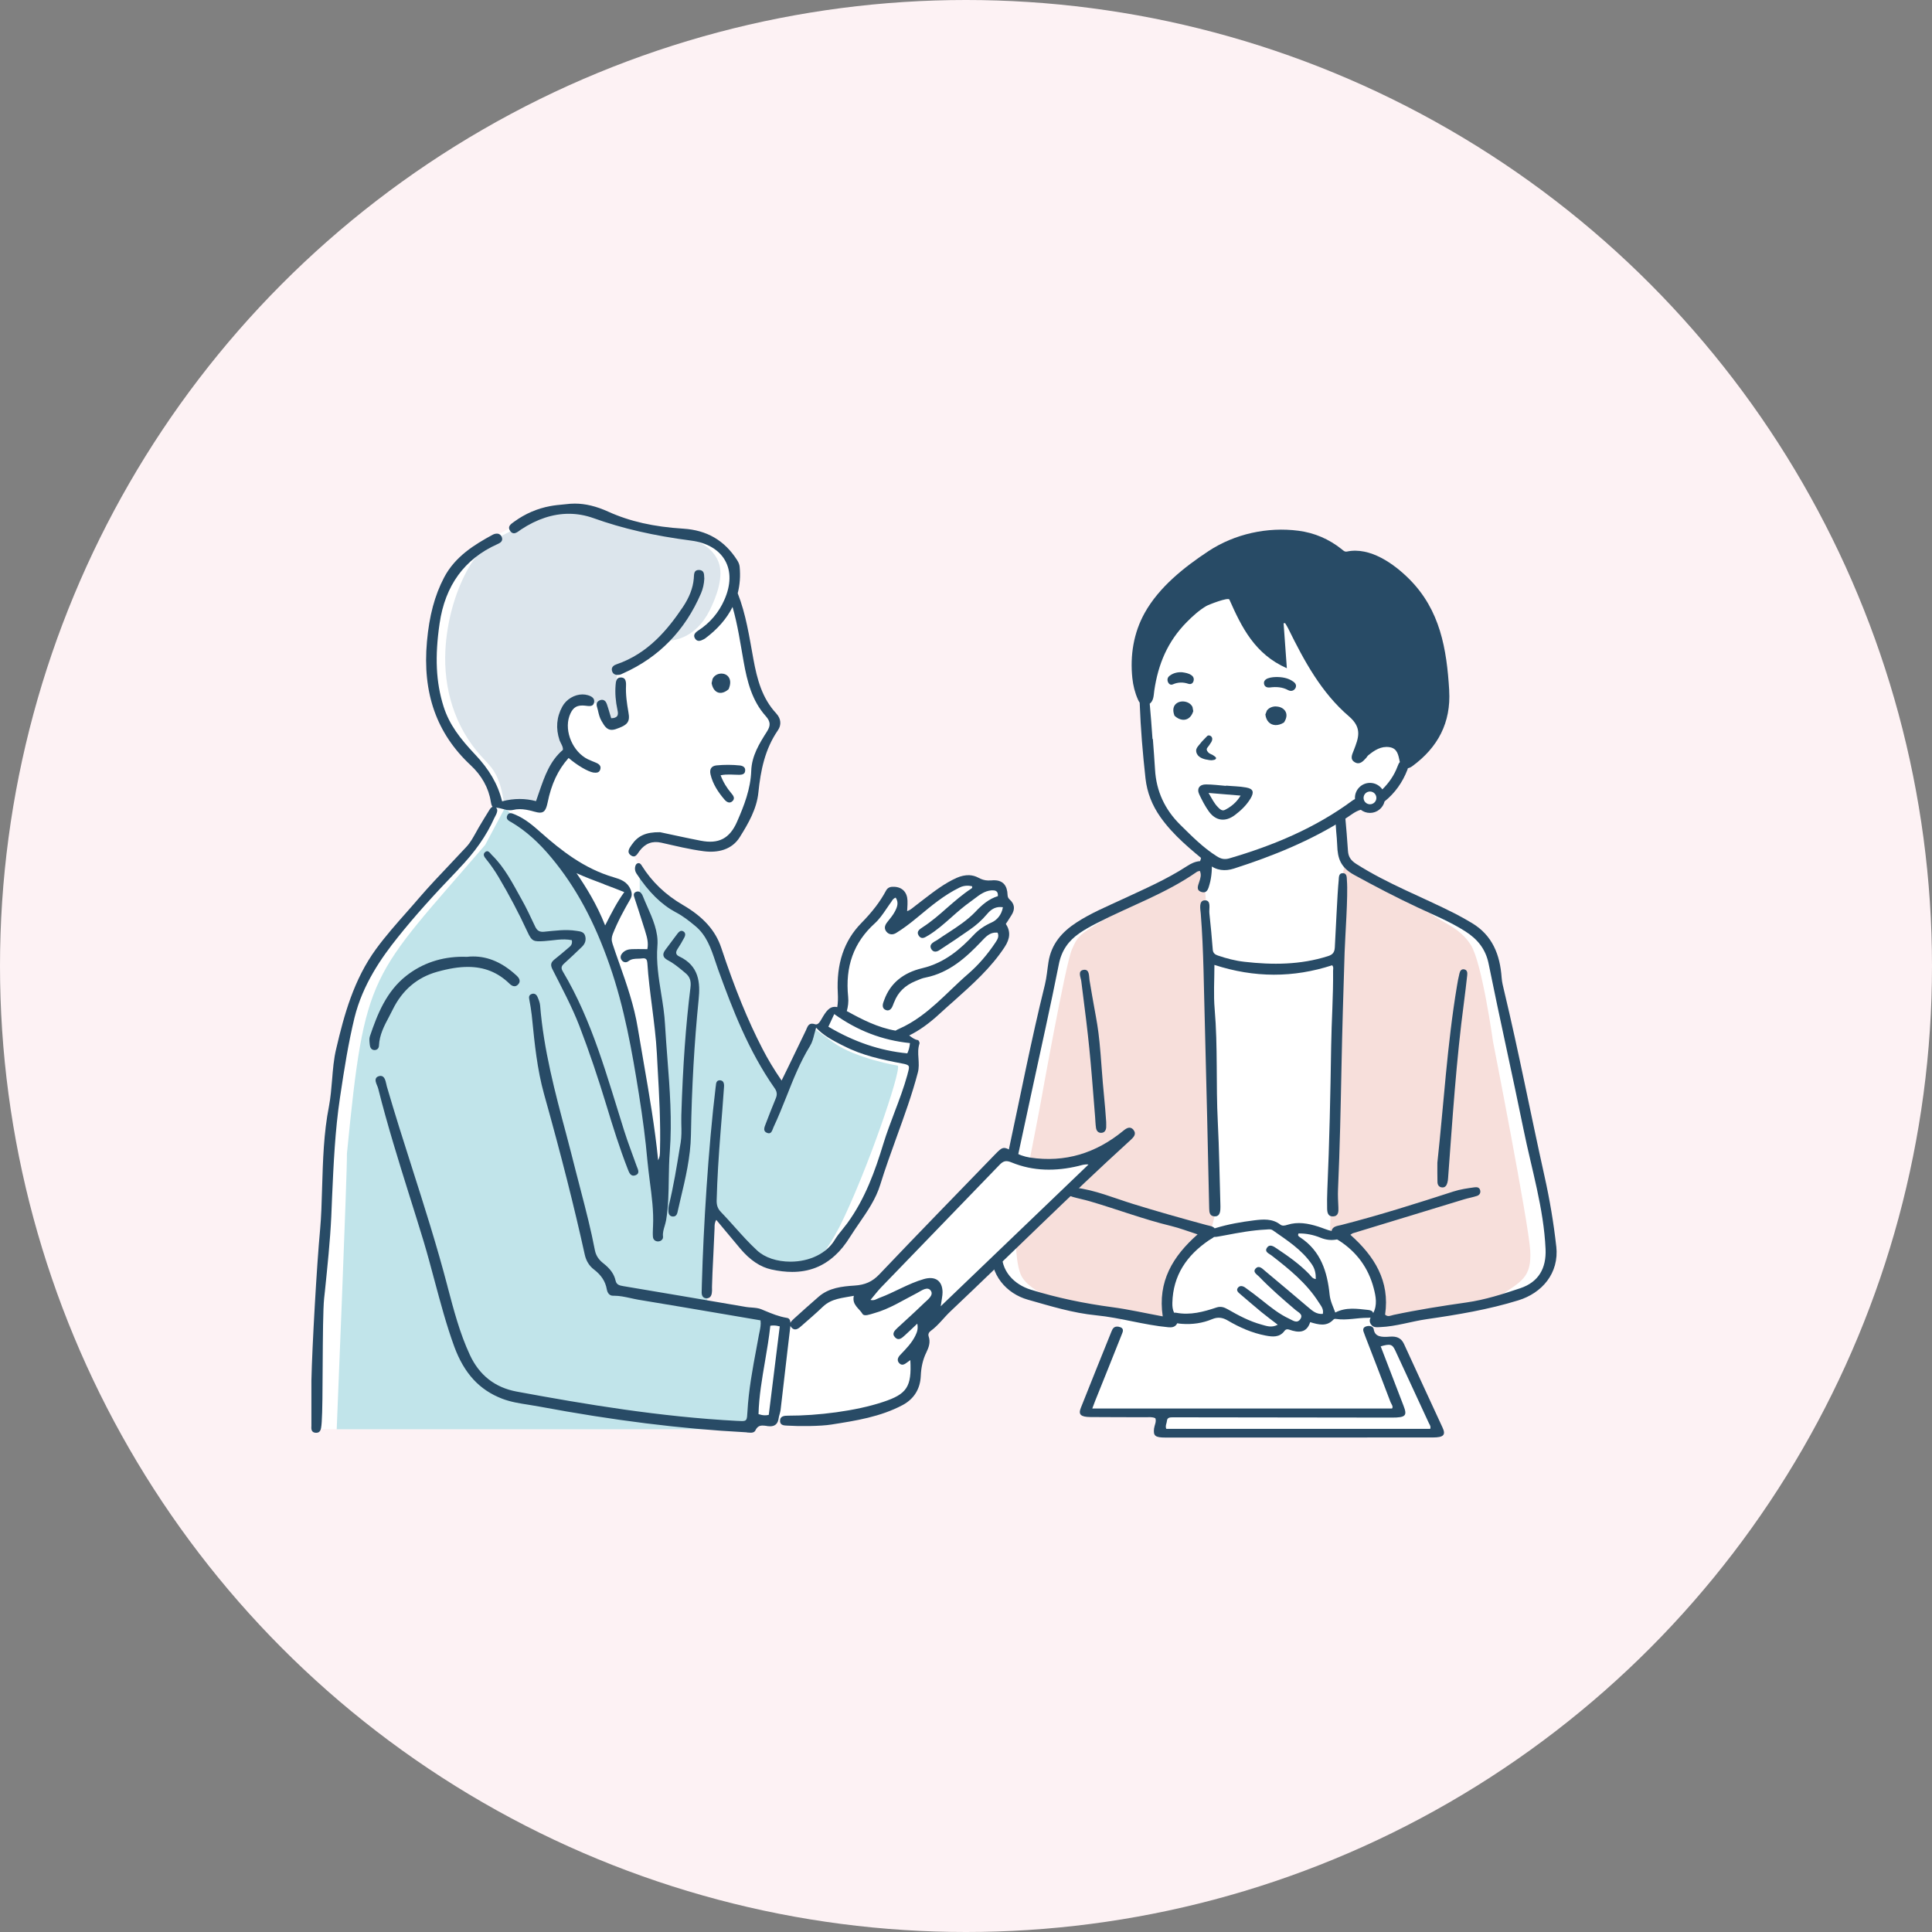
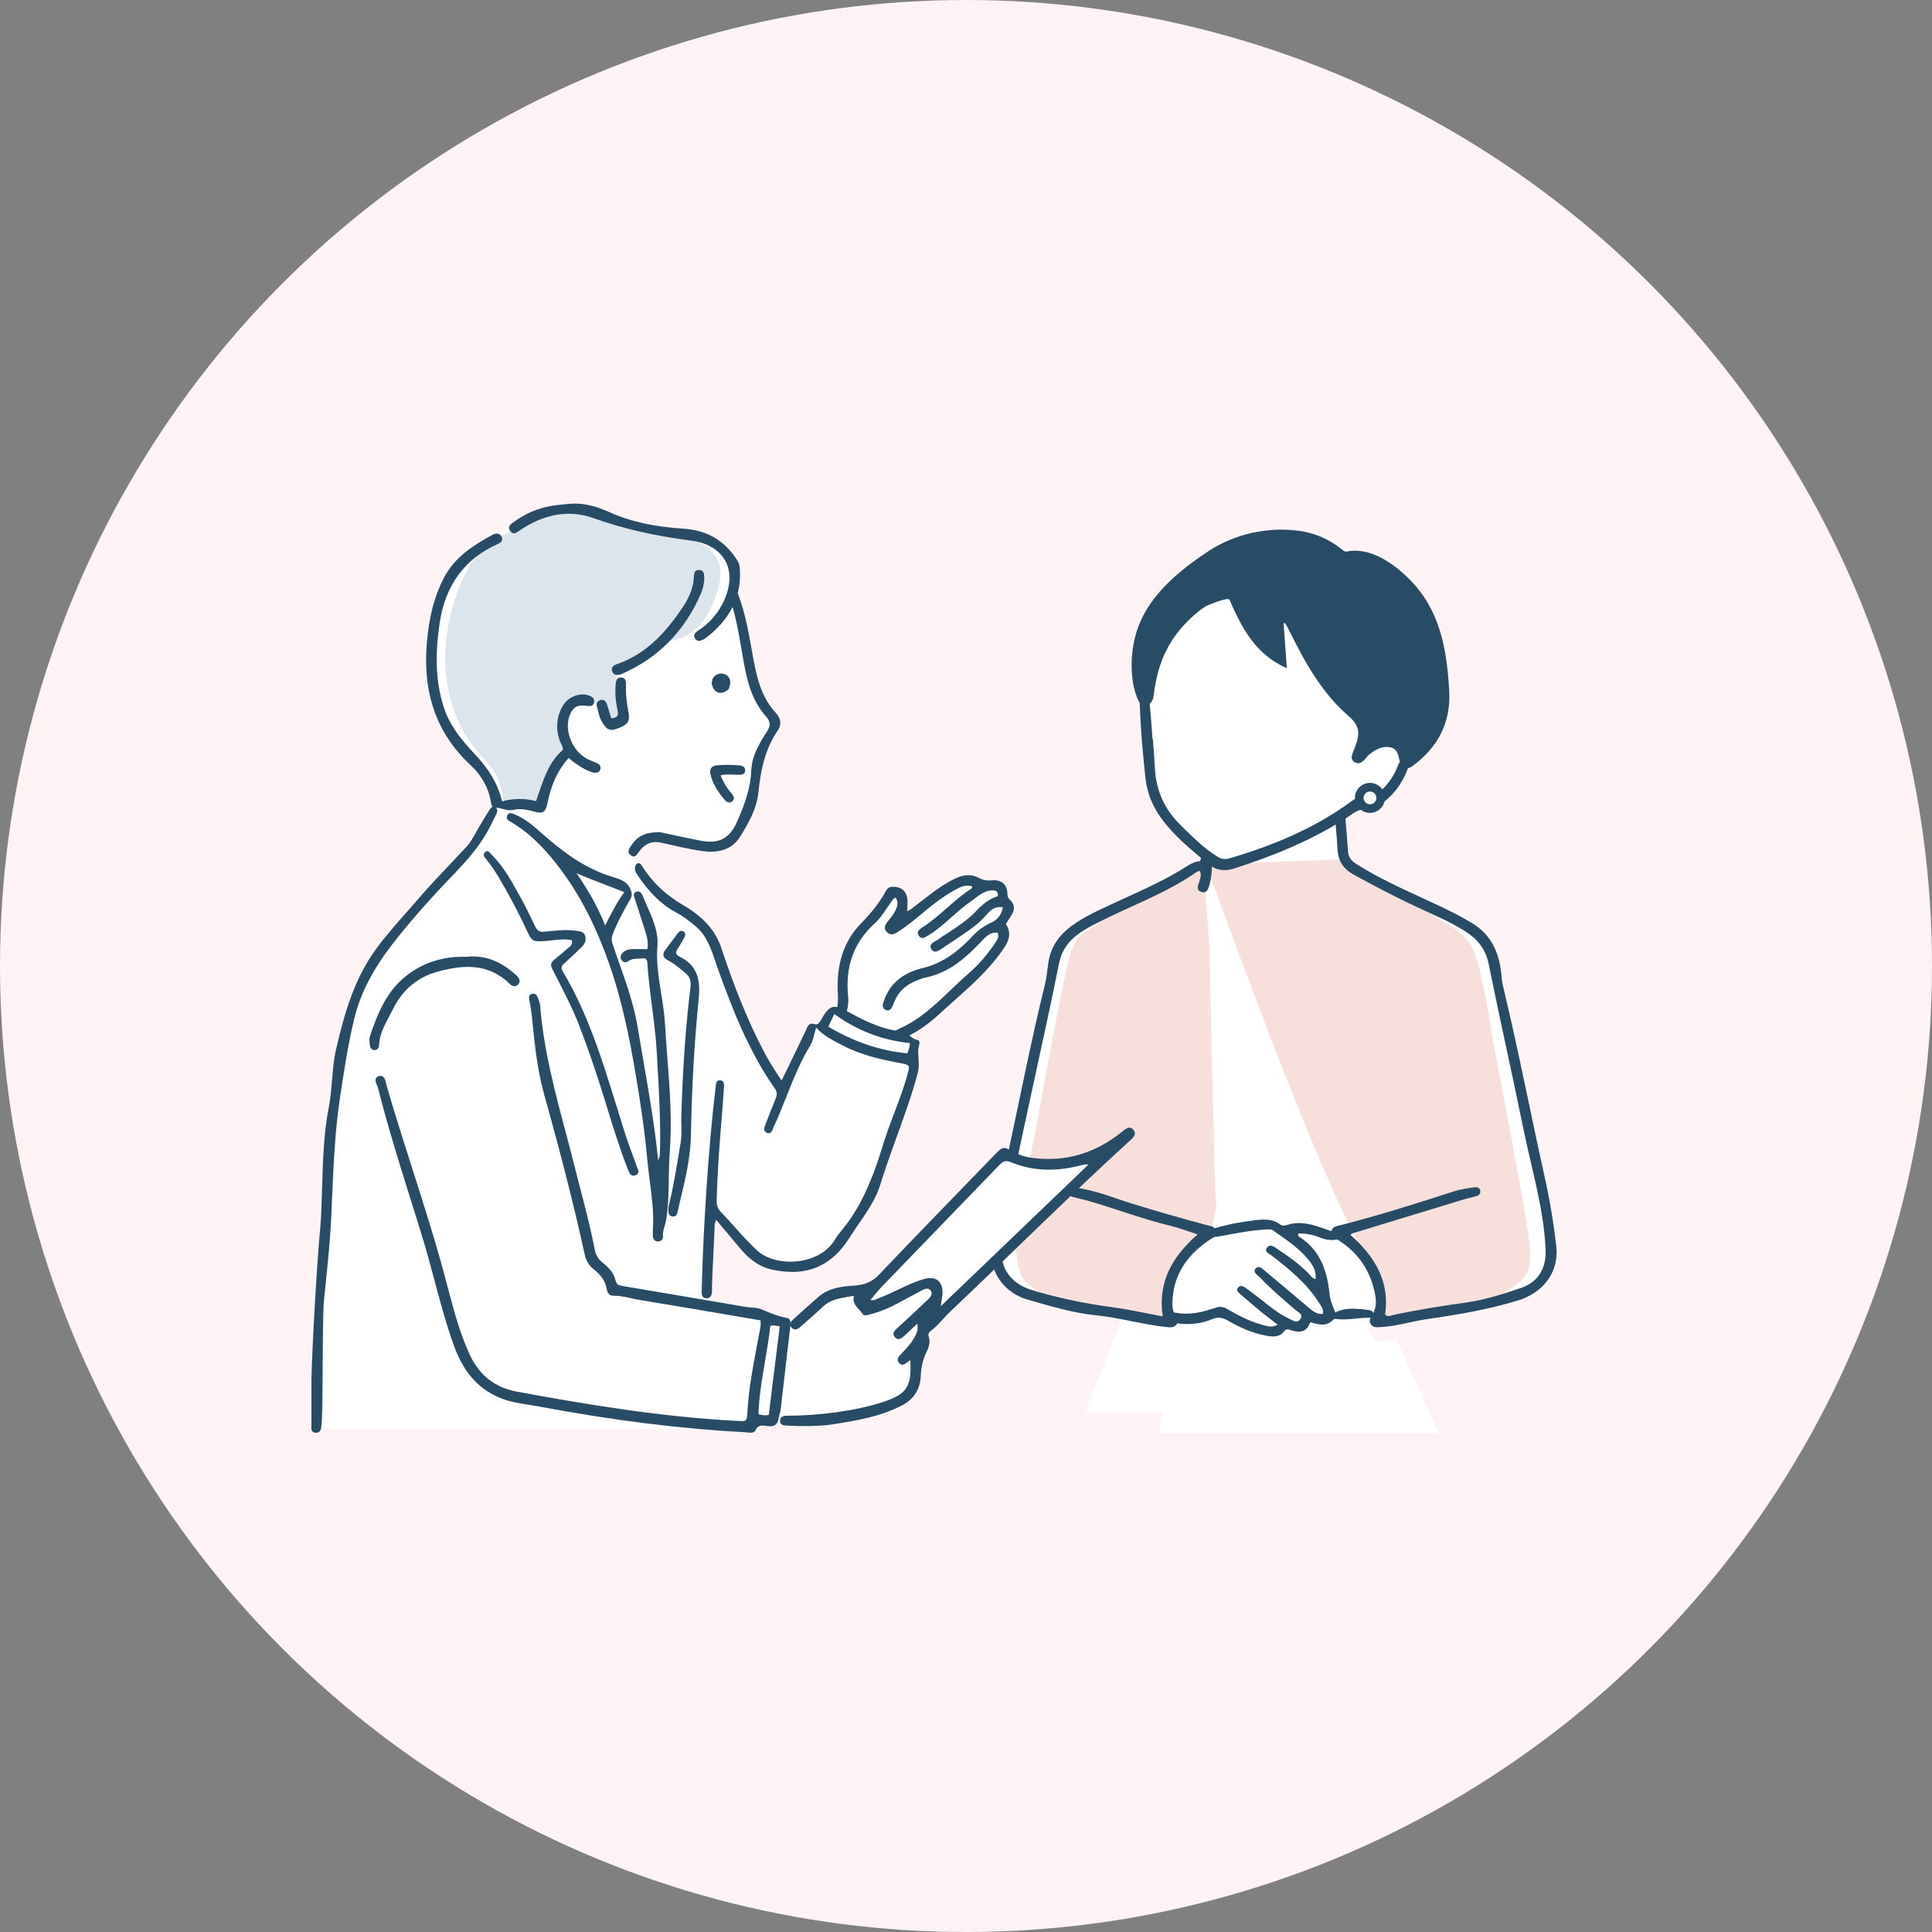
<svg xmlns="http://www.w3.org/2000/svg" fill="none" viewBox="0 0 211 211">
  <rect x="0" y="0" width="211" height="211" fill="#808080" stroke="none" />
  <circle cx="105.5" cy="105.5" r="105.5" fill="#FDF2F4" />
  <g clip-path="url(#a)">
    <path fill="#fff" d="M133.97 64.073C133.97 64.073 128.566 64.527 126.564 68.099C124.559 71.67 124.832 77.152 124.832 77.152C124.832 77.152 125.501 84.831 126.138 86.798C126.775 88.765 131.845 93.606 131.845 93.606L131.663 94.545C131.663 94.545 131.208 94.066 129.992 95.032C128.777 95.998 117.232 101.673 117.232 101.673L115.329 104.216L114.855 106.543L108.716 136.924C108.735 139.044 108.759 139.853 110.314 140.499C111.871 141.146 113.383 141.964 115.632 142.351C117.881 142.739 122.679 143.601 122.679 143.601L118.487 154.246H126.96L126.614 156.531H157.136L152.553 146.361L150.175 146.447L149.44 145.239L150.175 144.248C150.175 144.248 159.6 143.083 162.064 142.482C164.527 141.878 168.591 140.859 169.259 138.345C169.927 135.831 166.43 120.376 166.43 120.376C166.43 120.376 163.378 105.237 162.669 103.484C161.96 101.731 160.854 101.932 159.6 100.898C158.345 99.864 147.365 95.252 146.889 94.218C146.414 93.184 146.369 89.004 146.369 89.004L148.53 87.797L149.87 87.883C149.87 87.883 153.328 85.339 153.674 83.228C154.02 81.117 152.594 80.342 152.205 80.321C151.816 80.299 148.704 81.98 148.704 81.98L149.481 78.403L140.939 66.94L133.968 64.071L133.97 64.073Z" />
-     <path fill="#F7DFDB" d="M131.71 94.42C131.71 94.42 123.55 98.6 120.77 100.32 117.99 102.03 117.75 102.09 117.06 103.71 116.36 105.32 113.65 120.46 113.65 120.46 113.65 120.46 111.95 129.68 111.34 131.52 110.73 133.35 110.8 138.11 111.61 139.46 112.42 140.8 114.71 142.01 117.63 142.48 120.55 142.94 127.45 144.25 127.45 144.25L127.32 140.79C127.32 140.79 127.62 139.75 128.76 138.26 129.91 136.78 132.24 134.45 132.24 134.45 132.24 134.45 132.96 131.81 132.82 131.65 132.68 131.49 132.07 102.95 132.07 102.95L131.56 96.63 131.71 94.43V94.42ZM146.96 93.83 146.58 95.89 145.24 134.74 146.28 134.63C146.28 134.63 148.99 136.38 149.8 138.46 150.6 140.53 151.21 142.01 151.03 142.93 150.85 143.85 150.82 144.51 150.82 144.51 150.82 144.51 161.15 143.33 163.63 141.65 166.1 139.97 167.3 139.57 167.12 136.56 166.94 133.55 163.06 113.77 163.06 113.77 163.06 113.77 161.86 105.15 160.64 103.21 159.42 101.27 157.58 100.84 156.19 99.72 154.79 98.6 147.29 95.74 146.95 93.83L146.96 93.83Z" />
+     <path fill="#F7DFDB" d="M131.71 94.42C131.71 94.42 123.55 98.6 120.77 100.32 117.99 102.03 117.75 102.09 117.06 103.71 116.36 105.32 113.65 120.46 113.65 120.46 113.65 120.46 111.95 129.68 111.34 131.52 110.73 133.35 110.8 138.11 111.61 139.46 112.42 140.8 114.71 142.01 117.63 142.48 120.55 142.94 127.45 144.25 127.45 144.25L127.32 140.79C127.32 140.79 127.62 139.75 128.76 138.26 129.91 136.78 132.24 134.45 132.24 134.45 132.24 134.45 132.96 131.81 132.82 131.65 132.68 131.49 132.07 102.95 132.07 102.95L131.56 96.63 131.71 94.43V94.42ZC146.28 134.63 148.99 136.38 149.8 138.46 150.6 140.53 151.21 142.01 151.03 142.93 150.85 143.85 150.82 144.51 150.82 144.51 150.82 144.51 161.15 143.33 163.63 141.65 166.1 139.97 167.3 139.57 167.12 136.56 166.94 133.55 163.06 113.77 163.06 113.77 163.06 113.77 161.86 105.15 160.64 103.21 159.42 101.27 157.58 100.84 156.19 99.72 154.79 98.6 147.29 95.74 146.95 93.83L146.96 93.83Z" />
    <path fill="#284B66" d="M169.963 136.119C169.676 133.527 169.244 130.982 168.677 128.441C167.177 121.702 165.877 114.921 164.269 108.206C164.156 107.731 164.033 107.264 163.998 106.765C163.824 104.288 163.001 102.142 160.733 100.796C160.135 100.442 159.534 100.095 158.914 99.78C155.329 97.957 151.545 96.533 148.131 94.358C147.547 93.986 147.258 93.591 147.215 92.927C147.135 91.659 147.024 90.393 146.91 89.127C146.895 88.96 146.897 88.759 146.857 88.59C146.523 88.784 146.195 88.989 145.877 89.211C145.82 90.249 146.011 91.277 146.041 92.307C146.082 93.739 146.41 94.738 147.881 95.544C150.167 96.796 152.469 98.004 154.829 99.106C156.587 99.928 158.389 100.668 160.028 101.714C161.335 102.547 162.247 103.622 162.577 105.25C163.801 111.309 165.166 117.336 166.399 123.393C167.278 127.716 168.595 131.96 168.796 136.412C168.89 138.517 168.034 140.02 166.032 140.692C164.113 141.337 162.175 141.96 160.157 142.246C157.488 142.626 154.825 143.045 152.187 143.607C151.898 143.67 151.582 143.866 151.271 143.576C151.812 139.913 150.107 137.189 147.479 134.855C147.61 134.772 147.676 134.709 147.752 134.686C151.797 133.449 155.841 132.215 159.887 130.986C160.356 130.844 160.844 130.762 161.309 130.608C161.573 130.52 161.733 130.289 161.653 129.987C161.567 129.666 161.304 129.634 161.028 129.671C160.254 129.778 159.483 129.886 158.731 130.129C154.68 131.442 150.62 132.725 146.494 133.784C146.068 133.893 145.531 133.909 145.423 134.445C144.927 134.328 144.46 134.115 143.974 133.962C142.866 133.611 141.739 133.399 140.582 133.771C140.33 133.853 140.049 133.913 139.832 133.745C138.947 133.062 137.938 133.157 136.934 133.282C135.533 133.457 134.144 133.701 132.792 134.112C132.749 134.125 132.704 134.137 132.659 134.151C132.456 133.907 132.087 133.878 131.776 133.794C129.064 133.06 126.362 132.3 123.678 131.467C121.609 130.824 119.595 129.963 117.414 129.703C117.062 129.66 116.664 129.543 116.556 130.012C116.457 130.446 116.824 130.622 117.166 130.719C117.778 130.896 118.405 131.015 119.016 131.194C121.992 132.063 124.893 133.169 127.914 133.897C128.853 134.125 129.764 134.48 130.794 134.811C128.08 137.208 126.415 139.952 126.986 143.767C125.049 143.409 123.27 143.002 121.468 142.762C118.444 142.357 115.474 141.751 112.559 140.844C110.861 140.314 109.193 138.871 109.421 136.45C109.591 134.667 109.738 132.885 110.115 131.13C110.976 127.12 111.842 123.112 112.704 119.103C113.694 114.501 114.73 109.907 115.644 105.289C115.939 103.803 116.695 102.75 117.873 101.93C118.465 101.519 119.104 101.17 119.747 100.839C123.397 98.956 127.316 97.595 130.711 95.219C130.797 95.159 130.919 95.149 131.036 95.11C131.241 95.548 131.094 95.928 130.973 96.309C130.842 96.722 130.602 97.213 131.196 97.408C131.837 97.618 131.966 97.048 132.091 96.611C132.353 95.702 132.38 94.779 132.339 93.854C131.954 93.823 131.581 93.645 131.255 93.375C131.237 93.359 131.221 93.344 131.204 93.328C131.194 93.571 131.167 93.815 131.063 94.049C130.514 94.084 130.053 94.321 129.613 94.607C127.396 96.05 124.975 97.096 122.586 98.208C120.88 99.003 119.133 99.725 117.553 100.757C115.968 101.792 114.814 103.104 114.505 105.079C114.376 105.901 114.315 106.74 114.116 107.546C112.614 113.605 111.436 119.732 110.119 125.829C109.37 129.295 108.489 132.731 108.253 136.306C108.059 139.257 109.949 141.29 112.26 141.944C114.714 142.638 117.148 143.397 119.706 143.648C122.359 143.909 124.924 144.706 127.582 144.951C127.955 144.986 128.285 144.955 128.508 144.628C128.533 144.591 128.553 144.556 128.57 144.519C128.736 144.556 128.908 144.567 129.08 144.581C130.221 144.665 131.333 144.509 132.378 144.071C133.005 143.808 133.525 143.886 134.084 144.215C135.379 144.976 136.745 145.582 138.232 145.863C138.974 146.003 139.74 146.088 140.279 145.36C140.424 145.163 140.594 145.142 140.807 145.216C141.805 145.568 142.704 145.607 143.089 144.396C144.06 144.696 144.904 144.885 145.617 144.127C145.705 144.034 145.8 144.026 145.926 144.046C147.09 144.223 148.237 143.911 149.395 143.921C149.491 143.921 149.593 143.917 149.685 143.894C149.571 144.137 149.548 144.386 149.739 144.653C149.999 145.013 150.366 144.951 150.759 144.936C152.48 144.865 154.114 144.318 155.802 144.073C159.188 143.584 162.552 143.027 165.836 142.01C168.372 141.226 170.297 139.089 169.967 136.112L169.963 136.119ZM144.464 143.494C143.78 143.553 143.348 143.175 142.915 142.807C141.336 141.473 139.765 140.133 138.175 138.815C137.886 138.575 137.515 138.143 137.139 138.534C136.77 138.922 137.28 139.191 137.513 139.43C138.767 140.733 140.133 141.915 141.51 143.085C141.801 143.333 142.385 143.555 141.995 144.09C141.641 144.573 141.193 144.205 140.832 144.04C139.699 143.52 138.74 142.737 137.774 141.966C137.192 141.502 136.594 141.052 135.989 140.618C135.744 140.443 135.416 140.363 135.205 140.63C134.965 140.932 135.227 141.146 135.453 141.337C136.219 141.985 136.975 142.649 137.751 143.286C138.314 143.75 138.904 144.182 139.548 144.678C138.859 145.043 138.308 144.809 137.772 144.663C136.458 144.303 135.262 143.668 134.092 142.994C133.699 142.768 133.318 142.643 132.865 142.793C131.438 143.27 129.998 143.662 128.467 143.372C128.383 143.356 128.302 143.356 128.228 143.368C128.062 143.033 128.027 142.667 128.037 142.283C128.111 139.284 129.606 137.111 132.015 135.465C132.198 135.338 132.423 135.235 132.589 135.091C132.738 135.101 132.904 135.07 133.056 135.046C133.312 135.007 133.566 134.957 133.82 134.908C135.289 134.626 136.762 134.355 138.263 134.283C138.521 134.271 138.783 134.205 139.015 134.371C140.564 135.459 142.172 136.474 143.272 138.08C143.614 138.581 143.712 139.099 143.702 139.687C143.327 139.65 143.192 139.368 143.003 139.171C141.942 138.067 140.695 137.194 139.429 136.347C139.111 136.135 138.675 135.814 138.368 136.275C138.065 136.729 138.593 136.896 138.863 137.107C140.795 138.606 142.696 140.135 144.023 142.232C144.257 142.602 144.585 142.949 144.472 143.492L144.464 143.494ZM149.972 143.407C149.917 143.152 149.651 143.087 149.403 143.06C148.209 142.934 147.008 142.737 145.83 143.346C145.586 142.682 145.285 142.1 145.212 141.389C144.962 138.906 144.253 136.624 141.996 135.138C141.869 135.054 141.678 134.959 141.821 134.709C142.653 134.696 143.462 134.863 144.239 135.183C144.816 135.418 145.404 135.485 146.017 135.364C146.021 135.364 146.023 135.364 146.027 135.362C146.101 135.405 146.174 135.446 146.242 135.488C148.178 136.737 149.452 138.484 150.028 140.692C150.261 141.584 150.443 142.532 149.97 143.409L149.972 143.407Z" />
-     <path fill="#284B66" d="M131.57 98.33C130.9 98.35 131.09 99.27 131.14 99.79 131.46 103.85 131.47 107.93 131.59 112 131.77 118.66 131.91 125.33 132.06 131.99 132.07 132.4 132.11 132.79 132.59 132.84 133.12 132.9 133.26 132.5 133.28 132.05 133.29 131.85 133.29 131.65 133.28 131.45 133.19 128.47 133.15 125.5 133 122.53 132.79 118.44 133.01 114.33 132.66 110.23 132.52 108.64 132.63 107.03 132.63 105.38 136.99 106.8 141.25 106.8 145.49 105.42 145.67 105.63 145.59 105.83 145.59 106.03 145.62 108.78 145.42 111.52 145.38 114.26 145.3 119.51 145.19 124.77 144.96 130.02 144.93 130.65 144.93 131.29 144.94 131.92 144.94 132.37 145 132.87 145.59 132.85 146.18 132.82 146.19 132.34 146.17 131.87 146.14 131.21 146.1 130.55 146.13 129.89 146.33 125.41 146.42 120.94 146.51 116.47 146.59 112.31 146.72 108.15 146.85 104 146.9 102.35 147.24 97.81 147.1 96.16 147.08 95.83 147.12 95.36 146.65 95.36 146.18 95.36 146.23 95.84 146.2 96.17 146.05 97.63 145.87 102.01 145.78 103.47 145.75 104.03 145.53 104.27 145.01 104.43 142.02 105.38 138.97 105.39 135.9 105.04 134.92 104.93 133.96 104.68 133.02 104.36 132.69 104.25 132.48 104.09 132.45 103.71 132.34 102.38 132.23 101.06 132.08 99.74 132.02 99.22 132.32 98.3 131.57 98.33L131.57 98.33ZM157.47 129.68C157.82 129.72 157.99 129.48 158.07 129.18 158.12 129.01 158.14 128.84 158.15 128.67 158.63 122.24 159.04 115.81 159.89 109.42 160.02 108.45 160.13 107.47 160.24 106.5 160.27 106.22 160.24 105.94 159.92 105.87 159.58 105.8 159.45 106.06 159.39 106.32 159.28 106.77 159.19 107.23 159.12 107.68 158.05 114.07 157.68 120.54 156.98 126.98 156.98 127.68 156.97 128.37 156.99 129.06 156.99 129.37 157.12 129.64 157.47 129.68V129.68ZM118.99 107.04C118.92 106.61 119.01 105.83 118.35 105.92 117.65 106.02 118.04 106.74 118.09 107.16 118.98 114.06 119.05 115.04 119.6 121.98 119.63 122.38 119.64 122.79 119.7 123.19 119.75 123.5 119.94 123.74 120.28 123.72 120.63 123.71 120.78 123.45 120.81 123.14 120.82 122.94 120.81 122.73 120.81 122.53 120.69 120.63 120.46 118.73 120.33 116.83 119.95 111.56 119.85 112.27 118.99 107.05V107.04ZM153.33 146.77C153.06 146.19 152.61 145.91 151.78 145.98 150.9 146.05 150.15 146.02 150.03 145.17 149.99 144.91 149.67 144.74 149.27 144.84 148.88 144.93 148.83 145.18 148.92 145.44 148.98 145.61 149.04 145.79 149.11 145.96 150.03 148.34 150.96 150.73 151.86 153.12 151.96 153.36 152.19 153.61 152.03 153.83H119.29C119.42 153.48 119.51 153.24 119.6 153.01 120.57 150.59 121.55 148.17 122.51 145.74 122.64 145.43 122.82 145.03 122.19 144.9 121.62 144.79 121.49 145.17 121.37 145.46 120.25 148.23 119.14 150.99 118.04 153.76 117.75 154.49 118.03 154.75 119.09 154.76 121.12 154.78 123.15 154.77 125.19 154.78 125.51 154.78 125.86 154.73 126.18 154.89 126.32 155.26 126.09 155.63 126.04 156 125.94 156.81 126.15 157 127.27 157 137.01 157 146.75 157 156.49 156.99 157.65 156.99 157.92 156.72 157.55 155.92 156.15 152.87 154.72 149.83 153.33 146.77V146.77ZM156.19 156.05H127.37C127.24 155.71 127.43 155.43 127.45 155.15 127.48 154.85 127.73 154.78 128.07 154.79 128.38 154.79 128.68 154.79 128.98 154.79 136.66 154.8 144.33 154.81 152.01 154.82 153.51 154.82 153.71 154.62 153.29 153.54 152.46 151.37 151.62 149.2 150.79 147.04 151.83 146.74 152.06 146.8 152.38 147.49 153.6 150.13 154.83 152.77 156.05 155.42 156.14 155.6 156.29 155.78 156.2 156.05H156.19ZM131.48 82.89C131.62 82.94 131.77 82.96 131.91 82.98L131.95 82.99C131.99 83 132.02 83 132.06 83.01 132.23 83.04 132.37 83.04 132.49 83.01 132.72 82.98 132.83 82.89 132.81 82.77 132.79 82.71 132.73 82.65 132.65 82.6L132.63 82.58C132.56 82.53 132.48 82.48 132.42 82.44 132.37 82.41 132.31 82.39 132.26 82.37 132.19 82.33 132.13 82.31 132.07 82.27 131.98 82.2 131.9 82.12 131.84 82.02 131.8 81.95 131.79 81.88 131.79 81.82 131.8 81.72 131.88 81.63 131.95 81.54 132.02 81.45 132.1 81.35 132.16 81.24 132.36 80.99 132.44 80.75 132.37 80.57 132.33 80.44 132.21 80.35 132.07 80.32 131.91 80.3 131.84 80.38 131.77 80.46L131.49 80.75C131.41 80.83 131.34 80.91 131.26 80.99 131.2 81.06 131.15 81.13 131.09 81.2 131.04 81.26 130.99 81.32 130.93 81.39 130.83 81.51 130.73 81.63 130.67 81.79 130.59 82.01 130.65 82.26 130.81 82.47 130.99 82.7 131.28 82.83 131.49 82.89L131.48 82.89ZM130.23 77.2C130.08 76.89 129.76 76.68 129.36 76.62 128.94 76.56 128.54 76.7 128.32 76.99 128.17 77.19 128.04 77.55 128.26 78.13L128.27 78.17 128.3 78.19C128.53 78.41 128.82 78.56 129.1 78.6 129.65 78.68 130.11 78.34 130.31 77.7L130.32 77.66 130.24 77.22 130.23 77.2H130.23ZM139.38 77.15C138.97 77.14 138.59 77.3 138.38 77.58L138.36 77.6 138.2 78.02 138.2 78.06C138.29 78.74 138.7 79.16 139.29 79.19 139.59 79.2 139.91 79.1 140.2 78.92L140.23 78.9 140.25 78.87C140.59 78.33 140.52 77.95 140.4 77.72 140.23 77.39 139.84 77.17 139.38 77.16V77.15ZM136.07 86C135.36 85.87 134.62 85.87 133.9 85.8 133.9 85.81 133.9 85.82 133.9 85.83 133.17 85.77 132.45 85.67 131.72 85.67 131 85.66 130.68 86.13 130.97 86.75 131.28 87.4 131.61 88.05 132.03 88.63 132.79 89.67 133.83 89.79 134.86 89.02 135.54 88.51 136.14 87.93 136.58 87.2 136.99 86.5 136.88 86.14 136.07 86ZM133.78 88.45C133.47 88.61 133.23 88.37 133.03 88.17 132.6 87.74 132.35 87.21 131.99 86.6 133.23 86.7 134.3 86.79 135.49 86.89 135.04 87.64 134.46 88.1 133.78 88.45ZM130.1 73.73C129.81 73.53 129.47 73.47 129.11 73.42 128.65 73.39 128.18 73.48 127.77 73.78 127.54 73.94 127.44 74.18 127.55 74.47 127.66 74.73 127.86 74.84 128.09 74.74 128.66 74.49 129.22 74.49 129.79 74.68 130.01 74.75 130.24 74.69 130.34 74.41 130.44 74.1 130.32 73.87 130.1 73.73L130.1 73.73ZM141.24 74.44C140.79 74.12 140.26 73.96 139.53 73.94 139.27 73.94 138.85 73.94 138.45 74.09 138.16 74.21 137.98 74.42 138.06 74.73 138.14 75.03 138.41 75.11 138.69 75.08 139.39 74.99 140.05 75.03 140.68 75.37 140.99 75.53 141.3 75.46 141.48 75.15 141.63 74.86 141.49 74.61 141.24 74.44Z" />
    <path fill="#284B66" d="M158.273 75.403C158 70.862 157.285 66.634 153.926 63.259C152.244 61.569 149.624 59.707 147.115 60.235C146.844 60.291 146.701 60.116 146.517 59.97C145.134 58.873 143.565 58.192 141.809 57.964C138.417 57.524 134.844 58.305 131.983 60.19C129.322 61.945 126.585 64.12 125.014 66.94C123.797 69.123 123.408 71.598 123.668 74.066C123.754 74.872 123.947 75.649 124.276 76.391C124.332 76.517 124.395 76.64 124.471 76.743C124.471 76.786 124.473 76.831 124.475 76.874C124.573 79.596 124.805 82.309 125.104 85.016C125.276 86.561 125.835 87.959 126.726 89.225C128.164 91.269 130.098 92.812 132.005 94.389C132.859 95.094 133.802 95.168 134.769 94.857C139.032 93.488 143.163 91.813 146.949 89.396C147.5 89.045 148.004 88.603 148.616 88.438C148.893 88.652 149.241 88.781 149.618 88.781C150.392 88.781 151.04 88.243 151.214 87.525C152.338 86.621 153.166 85.464 153.705 84.076C153.727 84.017 153.746 83.959 153.762 83.898C153.912 83.871 154.071 83.801 154.229 83.686C157.038 81.637 158.48 78.913 158.269 75.403H158.273ZM149.62 87.838C149.235 87.838 148.92 87.526 148.92 87.141C148.92 86.755 149.233 86.444 149.62 86.444C150.007 86.444 150.319 86.755 150.319 87.141C150.319 87.526 150.007 87.838 149.62 87.838ZM152.623 83.719C152.259 84.687 151.687 85.501 150.972 86.21C150.675 85.784 150.181 85.501 149.62 85.501C148.713 85.501 147.977 86.235 147.977 87.139C147.977 87.184 147.981 87.227 147.983 87.271C147.887 87.314 147.793 87.367 147.699 87.435C143.641 90.432 139.068 92.339 134.254 93.747C133.722 93.902 133.329 93.797 132.886 93.515C131.387 92.568 130.156 91.316 128.91 90.087C127.228 88.43 126.28 86.422 126.145 84.05C126.083 82.934 125.987 81.82 125.907 80.706C125.893 80.706 125.882 80.706 125.868 80.708C125.819 80.023 125.772 79.335 125.717 78.65C125.669 78.05 125.62 77.452 125.565 76.854C125.745 76.718 125.868 76.514 125.936 76.27C126.013 75.996 126.022 75.703 126.063 75.419C126.489 72.517 127.521 70.052 129.613 67.937C130.248 67.294 130.969 66.638 131.753 66.18C131.989 66.042 134.14 65.199 134.265 65.481C135.609 68.517 137.049 71.444 140.541 72.979C140.41 71.174 140.298 69.62 140.185 68.062C140.31 68.066 140.353 68.056 140.361 68.067C140.476 68.26 140.597 68.451 140.697 68.652C142.43 72.177 144.308 75.655 147.326 78.237C148.821 79.515 148.356 80.617 147.848 81.947C147.676 82.395 147.385 82.915 147.967 83.25C148.514 83.563 148.874 83.127 149.212 82.767C149.29 82.683 149.337 82.566 149.425 82.496C150.104 81.941 150.837 81.458 151.761 81.602C152.613 81.735 152.715 82.449 152.865 83.15C152.871 83.176 152.877 83.199 152.885 83.223C152.767 83.345 152.693 83.532 152.625 83.715L152.623 83.719Z" />
    <path fill="#fff" d="M109.794 125.977L94.24 141.481L93.504 140.801C93.504 140.801 91.347 140.581 89.51 142.273C87.674 143.966 87.697 144.606 86.918 144.606C86.138 144.606 85.105 144.25 85.105 144.25L77.12 142.548L77.579 132.211C77.579 132.211 80.034 134.384 80.929 135.642C81.824 136.9 83.522 138.365 85.472 138.433C87.422 138.501 89.143 138.593 91.255 136.191C93.365 133.79 95.637 129.239 96.876 125.601C98.115 121.965 99.996 116.177 99.973 116.086C99.949 115.994 99.858 113.891 99.858 113.891L98.32 112.888C98.32 112.888 109.54 104.742 109.585 102.752L109.286 101.059L110.273 98.909L109.079 96.691L106.256 96.234C106.256 96.234 104.857 95.593 101.85 97.973C98.844 100.35 97.628 101.106 97.628 101.106L98.591 98.362L97.812 97.379L97.054 97.698C97.054 97.698 96.55 98.613 95.241 100.031C93.934 101.449 92.32 103.231 92.165 106.871C92.011 110.508 91.917 110.45 91.917 110.45L90.835 110.393L89.757 112.201L89.321 112.086L88.531 112.111L85.31 119.184C85.31 119.184 82.434 114.296 81.236 111.844C80.038 109.392 78.327 102.88 77.229 101.554C76.131 100.228 74.001 99.521 72.474 98.218C70.946 96.915 69.084 93.219 69.084 93.219L70.463 91.694L71.942 91.33C71.942 91.33 76.68 92.826 78.608 92.307C80.535 91.789 81.801 89.988 82.133 87.121C82.465 84.255 83.645 80.708 84.245 79.896C84.843 79.084 84.561 78.338 84.263 77.959C83.987 77.608 82.903 76.837 82.393 74.78C81.943 74.048 81.822 73.197 81.703 72.352C81.543 71.215 81.32 70.062 81.056 68.944C80.771 67.731 80.365 66.544 80.013 65.349C79.724 64.367 80.097 63.343 80.126 62.332C80.134 62.077 80.242 61.888 80.396 61.764C80.199 61.312 79.976 60.955 79.722 60.727L77.106 58.821L72.618 58.118C72.618 58.118 63.65 55.851 62.416 55.543C61.181 55.236 59.186 55.481 57.785 56.33C56.384 57.179 55.829 57.697 53.84 58.62C51.851 59.543 50.738 60.447 49.425 62.611C48.112 64.774 47.598 65.629 47.358 67.612C47.117 69.594 46.328 73.219 47.358 76.331C48.387 79.442 48.866 80.878 50.341 82.005C51.816 83.133 52.846 84.638 53.393 85.972C53.942 87.306 54.264 88.138 54.264 88.138L51.576 92.399C51.576 92.399 46.361 98.212 44.957 99.852C43.55 101.494 41.184 103.675 39.365 107.544C37.548 111.414 35.969 124.4 35.969 124.4L34.56 156.091H81.326C81.564 155.958 81.814 155.798 82.076 155.65L82.291 155.07C82.291 155.07 84.814 155.306 86.562 155.169C88.311 155.033 92.289 154.897 95.067 154.178C97.847 153.46 99.733 152.947 99.973 150.93C100.213 148.912 101.071 144.571 101.071 144.571L122.982 124.199C122.465 124.672 117.058 129.368 109.789 125.977H109.794Z" />
-     <path fill="#C1E4EA" d="M91.005 113.846L88.585 112.094C88.835 112.765 85.609 118.499 85.316 119.182C85.316 119.182 81.676 113.28 81.311 112.101C80.945 110.923 78.108 103.404 77.54 102.329C76.971 101.254 75.555 100.356 73.769 98.96C71.604 97.501 70.28 96.132 69.865 94.619V97.963L71.243 102.485C70.657 105.922 73.91 124.544 71.933 129.654C70.123 117.848 68.269 99.597 58.115 90.769C56.603 89.865 55.157 88.208 55.157 88.208L52.985 92.28C40.375 106.927 39.865 105.873 37.89 125.989C37.933 127.819 36.773 156.094 36.773 156.094H78.681C78.681 156.067 78.952 156.143 78.947 156.118C79.869 156.213 81.717 156.104 82.114 155.152C82.114 155.15 82.241 154.225 82.241 154.223L83.724 144.065L82.18 143.387L77.2 142.717L77.727 132.195C79.865 133.557 81.762 138.647 85.654 138.262C88.286 137.812 88.882 139.296 91.683 133.991C94.667 128.022 98.392 117.089 98.066 116.39C98.066 116.39 93.424 115.603 91.003 113.85L91.005 113.846Z" />
    <path fill="#fff" d="M68.652 97.7L66.169 102.052C66.169 102.052 68.977 111.431 69.262 113.35C69.547 115.268 71.628 127.808 71.628 127.808L72.482 126.546C72.482 126.546 72.044 111.172 71.809 109.256C71.575 107.338 71.55 103.677 71.055 101.698C70.561 99.719 69.719 97.7 69.719 97.7H68.65H68.652Z" />
    <path fill="#DCE5EC" d="M55.599 58.098C55.523 58.141 54.593 58.626 54.517 58.667C52.991 59.477 51.838 60.759 50.996 62.332C49.597 64.944 48.796 68.058 48.642 71.004C48.421 75.189 49.66 79.371 52.493 82.516C52.989 83.067 53.532 83.587 53.934 84.21C54.616 85.269 54.847 86.545 55.064 87.785C55.044 87.674 58.198 87.643 58.469 87.729C59.77 88.148 59.724 86.989 60.03 85.953C60.437 84.574 61.115 83.571 61.8 82.348C62.162 81.702 61.724 81.201 61.572 80.56C61.351 79.633 61.429 78.609 61.734 77.709C61.865 77.326 62.054 76.938 62.398 76.72C62.883 76.412 65.212 76.5 65.475 77.125C65.731 77.735 65.989 78.346 66.245 78.956C66.591 78.798 67.494 78.572 67.64 78.223C67.73 78.013 67.501 77.394 67.468 77.17C67.332 76.251 67.179 75.267 67.308 74.34C67.48 73.111 67.263 73.133 68.357 72.533C69.469 71.923 70.26 70.833 71.45 70.352C72.275 70.019 73.177 70.04 74.025 69.801C75.615 69.349 76.76 68.139 77.485 66.7C78.22 65.24 79.117 62.922 78.452 61.331C77.505 59.056 74.873 58.628 72.743 58.289C70.868 57.991 68.939 57.715 67.171 56.99C65.983 56.505 64.883 55.777 63.598 55.576C62.238 55.364 60.823 55.625 59.561 56.143C57.904 56.823 57.115 57.238 55.601 58.093L55.599 58.098Z" />
    <path fill="#284B66" d="M55.8 89.77 55.87 89.81C57.4 90.72 58.82 91.98 60.23 93.68 62.89 96.88 64.91 100.61 66.58 105.41 68.19 110.02 69.04 114.88 69.77 119.45 70.21 122.22 70.51 124.53 70.7 126.71 70.77 127.49 70.88 128.28 70.97 129.04 71.18 130.63 71.4 132.28 71.32 133.92L71.31 134.14C71.3 134.45 71.28 134.77 71.31 135.08 71.33 135.38 71.56 135.58 71.86 135.58H71.88C72.05 135.57 72.21 135.51 72.3 135.39 72.39 135.3 72.42 135.18 72.41 135.04 72.36 134.64 72.48 134.26 72.59 133.89 72.65 133.68 72.71 133.47 72.75 133.25 73 131.75 73.02 130.21 73.04 128.72 73.06 127.75 73.07 126.76 73.15 125.78 73.41 122.38 73.15 118.94 72.89 115.61 72.8 114.39 72.7 113.14 72.63 111.9 72.57 110.76 72.39 109.62 72.21 108.52 71.94 106.83 71.65 105.07 71.8 103.28 71.92 101.79 71.29 100.35 70.67 98.96 70.51 98.59 70.34 98.21 70.19 97.83 70.12 97.66 69.96 97.36 69.66 97.36 69.61 97.36 69.55 97.37 69.49 97.39 69.11 97.53 69.22 97.83 69.3 98.07 69.31 98.11 69.32 98.14 69.33 98.17 69.46 98.57 69.6 98.98 69.73 99.39 69.97 100.12 70.21 100.87 70.44 101.62L70.48 101.76C70.66 102.35 70.84 102.96 70.7 103.66 70.53 103.66 69.86 103.65 69.69 103.65 69.46 103.65 69.24 103.65 69.01 103.66 68.58 103.67 68.25 103.8 68 104.06 67.74 104.34 67.71 104.62 67.91 104.88 68.02 105.02 68.16 105.09 68.31 105.09 68.42 105.09 68.54 105.05 68.65 104.96 68.97 104.72 69.32 104.71 69.69 104.7 69.83 104.7 69.98 104.69 70.13 104.67 70.18 104.66 70.23 104.66 70.27 104.66 70.56 104.66 70.67 104.8 70.7 105.18 70.8 106.77 71.01 108.38 71.21 109.93 71.42 111.61 71.65 113.35 71.74 115.08 71.77 115.58 71.8 116.09 71.82 116.6 71.99 119.56 72.16 122.62 72.08 125.64V125.76C72.07 126.07 72.06 126.38 71.88 126.72 71.52 123.1 70.9 119.52 70.3 116.06 70.09 114.81 69.86 113.52 69.65 112.25 69.26 109.85 68.45 107.52 67.66 105.28 67.4 104.56 67.14 103.81 66.9 103.08 66.77 102.69 66.78 102.39 66.92 102.02 67.47 100.62 68.19 99.32 68.82 98.23 69.03 97.87 69.05 97.58 68.87 97.15 68.49 96.25 67.73 96.02 66.99 95.8 63.8 94.86 61.32 92.91 59.1 90.95 58.3 90.24 57.39 89.43 56.25 88.96L56.18 88.93C56.04 88.87 55.89 88.81 55.76 88.81 55.59 88.81 55.48 88.89 55.4 89.06 55.22 89.44 55.53 89.62 55.79 89.77L55.8 89.77ZM65.98 96.58C66.7 96.85 67.44 97.13 68.18 97.43 67.39 98.52 66.82 99.63 66.09 101.07 65.17 98.74 64 96.88 62.96 95.36 63.95 95.81 64.94 96.18 65.98 96.57V96.58ZM50.03 94.97C51.87 93.07 53.12 91.28 53.99 89.33 54.02 89.27 54.05 89.21 54.09 89.14 54.13 89.07 54.17 88.99 54.2 88.92 54.29 88.69 54.42 88.37 54.12 88.17 54.04 88.13 53.96 88.1 53.89 88.1 53.69 88.1 53.55 88.29 53.44 88.47 53.05 89.08 52.69 89.7 52.28 90.38 52.17 90.57 52.06 90.77 51.95 90.97 51.66 91.48 51.37 92.02 50.96 92.46 50.35 93.12 49.72 93.79 49.11 94.43 48.01 95.59 46.87 96.79 45.81 98.02 45.36 98.55 44.89 99.08 44.44 99.59 43.3 100.88 42.12 102.21 41.08 103.63 38.63 106.98 37.58 110.85 36.72 114.53 36.45 115.64 36.36 116.8 36.27 117.91 36.19 118.86 36.11 119.85 35.93 120.81 35.35 123.73 35.27 126.74 35.18 129.65L35.17 129.97C35.13 131.38 35.09 132.84 34.96 134.27 34.6 138.11 34.09 147.05 34.01 150.77V151.72C34.01 152.97 34.01 154.79 34.01 155.54 34.01 155.59 34.01 155.65 34.01 155.7 33.99 156.04 33.97 156.45 34.49 156.48 34.5 156.48 34.54 156.48 34.54 156.48 35.01 156.48 35.06 156.05 35.1 155.71L35.11 155.61C35.12 155.54 35.13 155.46 35.13 155.38 35.13 155.33 35.13 155.28 35.14 155.22 35.21 154.25 35.23 151.77 35.24 149.14 35.26 146.09 35.28 142.93 35.4 141.8L35.49 140.97C35.76 138.32 36.05 135.58 36.18 132.88 36.21 132.15 36.24 131.41 36.27 130.68 36.43 127.14 36.59 123.48 37.13 119.88 37.61 116.65 38.04 113.95 38.71 111.17 39.61 107.5 41.69 104.56 43.41 102.41 45.2 100.16 47.31 97.8 50.04 94.97L50.03 94.97Z" />
    <path fill="#284B66" d="M62.05 103.54C61.56 103.96 61.07 104.38 60.56 104.78 60.19 105.08 60.08 105.34 60.32 105.83 61.35 107.87 62.44 109.89 63.27 112.03 64.37 114.89 65.34 117.79 66.23 120.72 66.94 123.06 67.67 125.4 68.56 127.68 68.71 128.06 68.87 128.55 69.41 128.35 69.93 128.15 69.66 127.7 69.53 127.35 69.08 126.07 68.58 124.8 68.17 123.5 66.29 117.56 64.7 111.52 61.47 106.1 61.25 105.74 61.3 105.51 61.6 105.24 62.27 104.64 62.92 104.02 63.57 103.39 63.91 103.06 64.04 102.64 63.9 102.19 63.76 101.75 63.35 101.72 62.95 101.66 61.76 101.47 60.58 101.65 59.4 101.76 58.9 101.8 58.65 101.62 58.45 101.2 57.96 100.17 57.49 99.14 56.93 98.16 55.99 96.48 55.12 94.74 53.71 93.37 53.51 93.17 53.3 92.76 52.96 93.08 52.67 93.36 52.96 93.66 53.14 93.89 53.63 94.5 54.06 95.13 54.46 95.8 55.6 97.73 56.65 99.7 57.59 101.74 58.09 102.83 58.27 102.85 59.44 102.78 60.43 102.72 61.43 102.47 62.45 102.68 62.55 103.16 62.28 103.35 62.05 103.54H62.05ZM74.25 125.3C73.91 127.4 73.56 129.57 73.04 131.67 72.99 131.88 72.99 132.1 73 132.29 73.01 132.65 73.19 132.85 73.49 132.86H73.51C73.76 132.86 73.92 132.71 73.99 132.4 74.09 131.93 74.2 131.47 74.31 131.01 74.86 128.71 75.42 126.34 75.46 123.96 75.55 118.71 75.83 113.87 76.3 109.17 76.49 107.33 76.36 105.48 74.17 104.45 74 104.37 73.9 104.27 73.86 104.14 73.82 104 73.87 103.83 74.01 103.62 74.26 103.24 74.5 102.84 74.72 102.42 74.89 102.12 74.86 101.87 74.66 101.74 74.58 101.68 74.51 101.66 74.43 101.66 74.23 101.66 74.08 101.85 73.97 101.99 73.53 102.57 73.1 103.15 72.67 103.73 72.48 103.98 72.41 104.19 72.46 104.38 72.5 104.56 72.65 104.71 72.9 104.85 73.49 105.15 74.01 105.57 74.51 105.98 74.61 106.07 74.72 106.16 74.83 106.25 75.33 106.64 75.5 107.12 75.41 107.83 74.9 111.93 74.58 116.36 74.41 121.77 74.4 122.12 74.41 122.47 74.41 122.81 74.43 123.46 74.44 124.12 74.34 124.77L74.25 125.3V125.3Z" />
    <path fill="#284B66" d="M73.84 99.65C74.61 100.06 75.27 100.58 75.92 101.12 77.17 102.14 77.66 103.61 78.14 105.04 78.24 105.32 78.33 105.61 78.43 105.89 79.99 110.2 81.74 114.76 84.59 118.83 84.86 119.2 84.9 119.54 84.73 119.94 84.34 120.87 83.99 121.8 83.62 122.75L83.6 122.81C83.51 123.03 83.41 123.29 83.5 123.49 83.55 123.6 83.65 123.68 83.79 123.73 83.85 123.75 83.91 123.77 83.97 123.77 84.23 123.77 84.32 123.51 84.41 123.28 84.43 123.22 84.45 123.16 84.48 123.1 85 122 85.45 120.86 85.9 119.74 86.63 117.89 87.39 115.98 88.46 114.24 88.7 113.86 88.82 113.4 88.94 112.91 89 112.7 89.06 112.47 89.13 112.24 89.96 113.12 90.95 113.62 91.9 114.11L92.19 114.25C94.15 115.26 96.28 115.72 98.48 116.14 98.92 116.22 99.14 116.28 99.23 116.42 99.32 116.56 99.25 116.82 99.12 117.29L99.11 117.35C98.72 118.77 98.19 120.17 97.68 121.51 97.26 122.63 96.82 123.78 96.47 124.93 95.58 127.85 94.49 130.92 92.53 133.6 92.36 133.83 92.18 134.06 91.99 134.29 91.69 134.65 91.39 135.03 91.14 135.45 90.26 136.89 88.42 137.79 86.33 137.79 84.86 137.79 83.53 137.35 82.69 136.57 81.83 135.78 81.04 134.9 80.28 134.05 79.78 133.49 79.26 132.91 78.73 132.36 78.39 132.01 78.25 131.63 78.27 131.06 78.33 128.75 78.48 126.33 78.71 123.43 78.83 122.05 78.95 120.41 79.07 118.73 79.09 118.51 79.08 118.26 78.94 118.11 78.87 118.03 78.76 117.99 78.62 117.98 78.23 117.98 78.2 118.32 78.18 118.58 78.17 118.63 78.17 118.67 78.16 118.71 77.35 125.37 76.82 134.21 76.66 140.02 76.65 140.12 76.65 140.23 76.65 140.33 76.64 140.61 76.63 140.9 76.63 141.18 76.64 141.57 76.83 141.79 77.16 141.79H77.18C77.49 141.79 77.69 141.59 77.74 141.21 77.77 141.04 77.77 140.86 77.76 140.69 77.76 140.63 77.76 140.57 77.76 140.51 77.77 139.79 77.84 138.37 77.91 136.99 77.97 135.84 78.02 134.75 78.04 134.14V134.05C78.04 133.78 78.05 133.5 78.23 133.23 78.5 133.56 78.76 133.87 79.03 134.19 79.66 134.94 80.25 135.66 80.86 136.38 81.92 137.63 83.03 138.37 84.23 138.64 85.04 138.82 85.81 138.91 86.52 138.91 88.35 138.91 89.89 138.32 91.22 137.09 91.8 136.56 92.31 135.93 92.86 135.05 93.17 134.56 93.5 134.08 93.82 133.61 94.73 132.29 95.66 130.94 96.14 129.37 96.68 127.62 97.31 125.88 97.92 124.19 98.75 121.9 99.61 119.54 100.24 117.14 100.38 116.62 100.34 116.1 100.31 115.59 100.27 115.03 100.24 114.51 100.42 113.97 100.45 113.89 100.39 113.76 100.35 113.69 100.32 113.63 100.28 113.6 100.24 113.59 99.9 113.54 99.64 113.34 99.37 113.14 99.34 113.12 99.32 113.1 99.29 113.09 100.39 112.55 101.47 111.78 102.66 110.68 103.17 110.21 103.7 109.74 104.21 109.29 106.18 107.53 108.22 105.72 109.72 103.43 110.33 102.5 110.38 101.71 109.85 100.9L110.04 100.62C110.18 100.4 110.32 100.18 110.46 99.96 110.88 99.31 110.82 98.74 110.28 98.25 110.14 98.12 110.05 97.99 110.04 97.75 110.01 96.71 109.54 96.17 108.65 96.14 108.54 96.13 108.43 96.14 108.31 96.15 108.16 96.16 108.02 96.16 107.9 96.16 107.53 96.15 107.2 96.05 106.84 95.85 106.54 95.69 106.21 95.6 105.85 95.58 105.41 95.57 104.94 95.67 104.49 95.87 103.17 96.46 102.03 97.34 100.92 98.19 100.62 98.43 100.31 98.67 100 98.9 99.93 98.96 99.86 99.01 99.78 99.07 99.57 99.24 99.35 99.42 99.07 99.51 99.08 99.4 99.08 99.29 99.09 99.18 99.11 98.9 99.12 98.63 99.11 98.36 99.08 97.45 98.54 96.88 97.65 96.85 97.6 96.85 97.53 96.85 97.47 96.85 97.13 96.86 96.91 97 96.76 97.28 96.13 98.46 95.27 99.59 94.05 100.83 92.17 102.76 91.33 105.26 91.5 108.47 91.53 109.02 91.52 109.52 91.44 109.99 91.34 109.97 91.25 109.96 91.16 109.96 90.59 109.96 90.22 110.42 89.73 111.28 89.59 111.53 89.39 111.88 89.12 111.88 89.08 111.88 89.04 111.87 89.01 111.86 88.89 111.82 88.78 111.8 88.69 111.8 88.33 111.8 88.21 112.08 88.09 112.35 88.07 112.4 88.05 112.45 88.03 112.5 87.39 113.82 86.75 115.14 86.09 116.52L85.36 118.01C84.53 116.8 83.86 115.69 83.27 114.54 81.67 111.45 80.25 107.96 78.78 103.54 78.15 101.63 76.82 100.14 74.59 98.84 72.67 97.72 71.2 96.31 70.09 94.54 70.01 94.41 69.92 94.27 69.75 94.27 69.74 94.27 69.72 94.27 69.71 94.27 69.47 94.3 69.4 94.51 69.36 94.7 69.32 94.94 69.37 95.19 69.51 95.4 70.86 97.45 72.24 98.8 73.83 99.65H73.84ZM92.63 108.87C92.29 105.55 93.24 102.93 95.52 100.86 96.03 100.4 96.42 99.83 96.8 99.27 96.95 99.05 97.11 98.81 97.27 98.59 97.31 98.55 97.34 98.5 97.37 98.45 97.47 98.29 97.57 98.12 97.82 98.03 98.19 98.59 97.98 99.09 97.71 99.59 97.52 99.94 97.26 100.26 97.01 100.57L96.9 100.71C96.59 101.1 96.56 101.43 96.8 101.74 96.95 101.93 97.14 102.03 97.36 102.04 97.53 102.05 97.72 101.99 97.89 101.88 98.61 101.44 99.32 100.91 100.14 100.23L100.36 100.05C101.73 98.91 103.15 97.73 104.8 96.93 105.1 96.78 105.41 96.72 105.74 96.73 105.87 96.74 106.01 96.76 106.16 96.79 106.21 96.94 106.15 97 106.09 97.04 105.14 97.66 104.28 98.41 103.44 99.14 102.6 99.89 101.72 100.65 100.76 101.27 100.44 101.48 100.05 101.73 100.33 102.17 100.44 102.35 100.57 102.43 100.73 102.44 100.92 102.45 101.12 102.32 101.31 102.2L101.39 102.16C102.32 101.59 103.14 100.86 103.93 100.16 104.58 99.58 105.26 98.99 105.98 98.48 106.14 98.37 106.3 98.25 106.45 98.13 106.98 97.73 107.52 97.31 108.25 97.24 108.33 97.24 108.4 97.23 108.46 97.24 108.65 97.24 108.78 97.29 108.87 97.39 108.96 97.49 109 97.65 108.98 97.87 108.01 98.17 107.28 98.78 106.5 99.61 105.65 100.49 104.62 101.17 103.61 101.83 103.21 102.09 102.79 102.36 102.39 102.64 102.34 102.68 102.27 102.71 102.21 102.75 102.16 102.78 102.11 102.8 102.06 102.83 101.81 102.99 101.48 103.21 101.69 103.62 101.8 103.82 101.94 103.92 102.13 103.93 102.27 103.93 102.44 103.88 102.61 103.76 103.84 102.96 104.91 102.24 105.89 101.55 106.62 101.05 107.24 100.49 107.79 99.84 108.11 99.46 108.57 99.03 109.29 99.06 109.37 99.06 109.45 99.07 109.53 99.08 109.39 99.95 108.83 100.5 108.35 100.72 107.52 101.09 106.88 101.53 106.33 102.12 104.96 103.58 103.22 105.15 100.72 105.74 98.62 106.24 97.23 107.4 96.58 109.18L96.55 109.26C96.51 109.37 96.46 109.5 96.43 109.62 96.36 109.96 96.46 110.19 96.73 110.3 96.8 110.33 96.87 110.35 96.93 110.35 97.12 110.36 97.29 110.24 97.42 110.01 97.5 109.85 97.56 109.69 97.62 109.52L97.66 109.44C98.07 108.37 98.83 107.62 100 107.14L100.1 107.1C100.42 106.96 100.75 106.82 101.09 106.76 103.73 106.23 105.59 104.48 107.12 102.88L107.25 102.74C107.68 102.29 108.12 101.82 108.82 101.85 108.86 101.85 108.91 101.85 108.95 101.86 109.13 102.25 108.96 102.57 108.74 102.9 107.83 104.27 106.85 105.39 105.76 106.34 105.11 106.9 104.47 107.51 103.85 108.1 102.82 109.09 101.75 110.11 100.57 110.97 99.77 111.55 98.99 112.01 98.17 112.37 98.06 112.42 97.92 112.48 97.81 112.56 95.87 112.23 94.11 111.32 92.59 110.48 92.55 110.46 92.52 110.44 92.48 110.43 92.61 109.96 92.69 109.43 92.63 108.86L92.63 108.87ZM91.11 110.75C93.65 112.57 96.36 113.61 99.38 113.92 99.34 114.33 99.25 114.71 99.09 115.04 96.1 114.75 93.28 113.79 90.47 112.13L91.11 110.75ZM41.39 114.18C41.44 113.02 41.97 112.01 42.49 111.04 42.63 110.78 42.77 110.51 42.9 110.24 43.94 108.13 45.56 106.75 47.72 106.14 49.04 105.77 50.11 105.6 51.1 105.6 52.88 105.6 54.36 106.19 55.62 107.41 55.83 107.62 56.01 107.71 56.19 107.71 56.32 107.71 56.44 107.66 56.56 107.54 56.69 107.41 56.76 107.27 56.75 107.12 56.75 106.94 56.64 106.75 56.41 106.54 54.89 105.14 53.34 104.46 51.68 104.46 51.45 104.46 51.22 104.47 50.99 104.5 50.84 104.49 50.7 104.49 50.56 104.49 48.22 104.49 46.13 105.19 44.37 106.57 42.18 108.29 41.21 110.78 40.4 113.17 40.31 113.43 40.35 113.74 40.38 114.04L40.4 114.18C40.44 114.49 40.63 114.68 40.9 114.68 40.92 114.68 40.93 114.68 40.94 114.68 41.21 114.66 41.38 114.47 41.39 114.19L41.39 114.18Z" />
    <path fill="#284B66" d="M123.8 123.4C123.42 122.95 123.02 123.21 122.66 123.51 119.69 125.94 116.33 127 112.48 126.42 111.84 126.32 111.25 126.1 110.69 125.8 109.58 125.19 109.54 125.18 108.63 126.12 104.43 130.46 100.21 134.78 96.05 139.16 95.27 139.99 94.45 140.33 93.34 140.4 91.97 140.49 90.55 140.64 89.43 141.6 88.51 142.39 87.61 143.21 86.71 144.02 86.55 144.16 86.4 144.31 86.33 144.47 86.31 144.15 86.18 143.96 85.94 143.93 85.07 143.79 84.3 143.47 83.48 143.13L83.15 142.99C82.84 142.86 82.46 142.83 82.1 142.8 81.9 142.79 81.69 142.77 81.49 142.74L81.14 142.68C76.86 141.95 72.43 141.19 68.06 140.46 67.64 140.39 67.33 140.31 67.23 139.86 67.07 139.15 66.65 138.56 65.88 137.96 65.38 137.57 65.08 137.11 64.97 136.54 64.55 134.35 63.99 132.17 63.44 130.06 63.25 129.31 63.05 128.56 62.86 127.82 62.53 126.5 62.18 125.16 61.84 123.87 60.62 119.32 59.37 114.62 58.99 109.82 58.96 109.48 58.82 109.14 58.69 108.85 58.6 108.64 58.44 108.52 58.24 108.52 58.17 108.52 58.09 108.54 58.01 108.58 57.72 108.71 57.77 108.98 57.81 109.19 57.91 109.72 58.01 110.28 58.07 110.84L58.12 111.32C58.39 114.01 58.67 116.79 59.41 119.46 61.3 126.21 62.71 131.79 63.86 137.01 64.01 137.69 64.34 138.24 64.86 138.64 65.67 139.26 66.12 139.95 66.27 140.81 66.35 141.25 66.59 141.51 66.94 141.51 66.94 141.51 67.03 141.51 67.07 141.51 67.67 141.51 68.25 141.64 68.82 141.76 69.1 141.82 69.39 141.89 69.68 141.94 72.96 142.48 76.31 143.05 79.54 143.6 80.71 143.8 81.88 144 83.06 144.2 83.12 144.66 83.03 145.07 82.95 145.46 82.92 145.57 82.9 145.69 82.88 145.8 82.79 146.28 82.7 146.75 82.62 147.22 82.19 149.49 81.76 151.83 81.63 154.18 81.58 155.06 81.57 155.2 81.02 155.2 80.89 155.2 80.73 155.19 80.52 155.18H80.49C72.14 154.74 63.99 153.38 56.43 151.98 54.06 151.54 52.34 150.19 51.31 147.96 50.21 145.6 49.55 143.05 48.9 140.6L48.85 140.4C47.72 136.07 46.34 131.74 45 127.54 44.07 124.64 43.12 121.64 42.25 118.66 42.23 118.58 42.21 118.5 42.19 118.4 42.1 118 41.99 117.5 41.56 117.5 41.5 117.5 41.43 117.52 41.35 117.54 41.21 117.59 41.11 117.66 41.06 117.77 40.95 117.99 41.07 118.28 41.19 118.57 41.24 118.69 41.29 118.81 41.31 118.91 42.31 122.88 43.55 126.86 44.75 130.69 45.25 132.28 45.77 133.93 46.26 135.55 46.69 136.98 47.08 138.45 47.46 139.87 48.1 142.25 48.75 144.7 49.61 147.06 50.69 149.99 52.35 151.8 54.85 152.76 55.79 153.12 56.78 153.27 57.74 153.42 58.11 153.48 58.5 153.54 58.87 153.61 66.99 155.13 74.35 156.05 81.39 156.42 81.47 156.42 81.55 156.43 81.63 156.45 81.75 156.46 81.87 156.47 81.98 156.47 82.15 156.47 82.39 156.45 82.51 156.2 82.69 155.84 82.91 155.69 83.27 155.69 83.42 155.69 83.57 155.71 83.73 155.73L83.81 155.75C83.91 155.76 84.02 155.77 84.11 155.77 84.65 155.77 84.96 155.48 85.04 154.89 85.06 154.74 85.1 154.6 85.14 154.46 85.18 154.31 85.23 154.15 85.25 153.99 85.51 151.78 85.77 149.57 86.02 147.36L86.32 144.83C86.32 144.81 86.32 144.8 86.32 144.79 86.34 144.85 86.38 144.91 86.43 144.97 86.79 145.39 87.17 145.13 87.48 144.85 88.28 144.15 89.1 143.45 89.87 142.71 90.82 141.8 92.03 141.76 93.25 141.52 93.02 142.51 93.85 142.9 94.2 143.5 94.38 143.8 95.01 143.55 95.43 143.43 97.15 142.96 98.63 141.99 100.2 141.19 100.63 140.96 101.31 140.44 101.66 140.97 101.99 141.45 101.33 141.93 100.95 142.29 99.99 143.22 99.01 144.11 98.03 145.01 97.74 145.29 97.36 145.62 97.73 146.03 98.14 146.49 98.51 146.12 98.84 145.82 99.27 145.43 99.69 145.02 100.18 144.56 100.29 145.12 100.16 145.48 99.98 145.85 99.58 146.68 98.95 147.31 98.33 147.96 98.07 148.23 97.91 148.56 98.21 148.88 98.5 149.18 98.79 149.01 99.06 148.8 99.15 148.73 99.24 148.67 99.42 148.54 99.58 151.46 99.05 152.25 96.45 153.11 93.47 154.11 89.24 154.62 86.08 154.61 85.66 154.61 85.18 154.64 85.19 155.2 85.21 155.7 85.67 155.68 86.05 155.7 87.25 155.78 89.62 155.77 90.79 155.58 93.47 155.16 96.16 154.74 98.6 153.44 99.85 152.76 100.5 151.66 100.56 150.28 100.6 149.36 100.77 148.51 101.17 147.7 101.44 147.15 101.64 146.58 101.42 145.95 101.34 145.7 101.45 145.5 101.65 145.35 102.48 144.75 103.07 143.91 103.8 143.22 110.38 137 116.78 130.6 123.47 124.51 123.79 124.21 124.16 123.86 123.79 123.41L123.8 123.4ZM83.96 154.52C83.82 154.56 83.68 154.57 83.54 154.57 83.29 154.57 83.06 154.51 82.84 154.44 82.89 152.49 83.23 150.55 83.55 148.67 83.77 147.4 83.99 146.09 84.13 144.79 84.25 144.77 84.36 144.76 84.48 144.76 84.72 144.76 84.94 144.8 85.16 144.86L83.96 154.52H83.96ZM102.74 142.66C102.83 141.97 102.94 141.54 102.94 141.12 102.92 139.85 102.12 139.34 100.9 139.69 99.19 140.18 97.69 141.14 96.03 141.75 95.75 141.85 95.49 142.08 95.07 141.97 95.47 141.5 95.81 141.04 96.2 140.63 100.52 136.16 104.84 131.7 109.15 127.23 109.57 126.79 109.87 126.7 110.47 126.95 112.85 127.93 115.31 127.93 117.78 127.34 118.11 127.26 118.43 127.13 118.88 127.18 113.55 132.29 108.22 137.4 102.74 142.66ZM77.6 84.58C77.85 85.64 78.43 86.51 79.12 87.32 79.34 87.58 79.67 87.8 79.99 87.5 80.31 87.2 80.1 86.9 79.86 86.62 79.38 86.06 78.99 85.43 78.7 84.67 79.43 84.52 80.09 84.62 80.75 84.62 81.05 84.61 81.35 84.55 81.38 84.19 81.43 83.8 81.14 83.64 80.81 83.6 79.96 83.51 79.11 83.51 78.26 83.59 77.68 83.65 77.47 84.01 77.6 84.58H77.6ZM78.61 75.67C78.66 75.67 78.72 75.67 78.77 75.67 79.04 75.64 79.32 75.5 79.56 75.28L79.58 75.26 79.59 75.23C79.84 74.63 79.75 74.24 79.62 74.02 79.48 73.76 79.2 73.59 78.88 73.57 78.82 73.56 78.75 73.56 78.68 73.57 78.31 73.6 77.99 73.81 77.83 74.13L77.82 74.15 77.72 74.6 77.72 74.63C77.84 75.25 78.17 75.63 78.61 75.67H78.61Z" />
    <path fill="#284B66" d="M84.792 77.931C83.217 76.251 82.68 74.159 82.279 71.976C81.834 69.549 81.474 67.096 80.568 64.792C80.804 63.879 80.876 62.913 80.779 61.894C80.755 61.656 80.669 61.432 80.499 61.166C79.13 59.022 77.209 57.902 74.63 57.738C71.377 57.534 68.771 56.942 66.428 55.88C65.123 55.288 63.929 55 62.779 55C62.615 55 62.449 55.006 62.285 55.017C62.056 55.043 61.825 55.064 61.595 55.086C61.095 55.132 60.577 55.181 60.077 55.275C58.67 55.539 57.365 56.102 56.195 56.947L56.112 57.006C55.775 57.245 55.392 57.516 55.714 57.98C55.835 58.155 55.97 58.241 56.126 58.241C56.341 58.241 56.562 58.079 56.775 57.923L56.857 57.863C56.873 57.851 56.888 57.839 56.904 57.83C58.629 56.69 60.385 56.112 62.124 56.112C63.029 56.112 63.931 56.272 64.809 56.585C68.007 57.73 71.405 58.511 75.502 59.043C77.211 59.265 78.518 60.032 79.183 61.201C79.855 62.385 79.831 63.873 79.114 65.503C78.503 66.895 77.547 68.023 76.272 68.854C76.1 68.967 75.865 69.141 75.822 69.366C75.797 69.495 75.834 69.627 75.933 69.769C76.039 69.919 76.168 69.992 76.33 69.992C76.51 69.992 76.701 69.9 76.865 69.812L76.883 69.803C76.928 69.777 76.975 69.754 77.016 69.723C78.378 68.708 79.372 67.559 80.003 66.289C80.57 68.243 80.857 70.264 81.216 72.266C81.601 74.418 82.123 76.521 83.618 78.194C84.171 78.812 84.169 79.256 83.762 79.894C82.922 81.211 82.102 82.545 82.045 84.183C81.975 86.165 81.271 87.978 80.488 89.76C79.689 91.577 78.495 92.196 76.541 91.819C74.96 91.513 73.388 91.16 72.092 90.888C70.523 90.866 69.66 91.287 68.986 92.269C68.736 92.633 68.409 93.063 68.898 93.414C69.388 93.766 69.605 93.256 69.844 92.938C70.477 92.093 71.264 91.821 72.21 92.031C73.755 92.376 75.3 92.765 76.867 92.966C78.401 93.16 79.925 92.812 80.791 91.431C81.728 89.935 82.645 88.35 82.826 86.549C83.073 84.12 83.543 81.807 84.962 79.75C85.364 79.168 85.294 78.473 84.784 77.927L84.792 77.931Z" />
    <path fill="#284B66" d="M65.18 83.34C65.04 83.27 64.88 83.21 64.73 83.15 64.56 83.08 64.37 83 64.2 82.92 62.57 82.12 61.61 79.89 62.18 78.22 62.48 77.38 62.87 77.05 63.59 77.05 63.72 77.05 63.86 77.06 64.01 77.08 64.11 77.09 64.23 77.11 64.35 77.11 64.69 77.11 64.85 76.97 64.89 76.67 64.94 76.31 64.71 76.07 64.19 75.92 64.01 75.87 63.82 75.84 63.62 75.84 62.73 75.84 61.84 76.38 61.41 77.17 60.78 78.32 60.68 79.56 61.11 80.84 61.16 80.97 61.22 81.09 61.28 81.21 61.39 81.43 61.5 81.64 61.48 81.89 60.05 83.12 59.49 84.75 58.89 86.48 58.78 86.81 58.67 87.14 58.55 87.47L58.54 87.49 58.52 87.49C57.95 87.34 57.35 87.26 56.76 87.26 56.14 87.26 55.5 87.34 54.86 87.51L54.84 87.51 54.83 87.49C54.38 85.66 53.44 84.03 51.86 82.37 50.27 80.68 49.07 79.15 48.44 77.15 47.61 74.51 47.48 71.71 48.01 68.09 48.61 63.95 50.73 61.04 54.3 59.44 54.63 59.3 54.96 59.1 54.81 58.68 54.71 58.42 54.52 58.28 54.27 58.28 54.12 58.28 53.95 58.32 53.79 58.41 51.86 59.46 49.7 60.76 48.49 63.09 47.47 65.04 46.88 67.26 46.63 70.06 46.12 75.69 47.68 80.1 51.39 83.56 52.6 84.68 53.37 86.06 53.6 87.54 53.66 87.89 53.74 88.21 54.01 88.21H54.03C54.06 88.21 54.09 88.21 54.12 88.21 54.4 88.21 54.66 88.28 54.91 88.35 55.16 88.42 55.42 88.49 55.69 88.49 55.8 88.49 55.91 88.48 56.01 88.46 56.25 88.4 56.5 88.37 56.75 88.37 57.2 88.37 57.68 88.45 58.31 88.63 58.59 88.71 58.8 88.75 58.97 88.75 59.42 88.75 59.63 88.48 59.8 87.68 60.21 85.65 60.93 84.09 62.09 82.79L62.1 82.78 62.11 82.79C63.06 83.6 64.19 84.26 64.79 84.37 64.89 84.38 64.97 84.39 65.05 84.39 65.32 84.39 65.49 84.27 65.56 84.02 65.65 83.73 65.52 83.5 65.18 83.34V83.34ZM67.45 73.71C67.52 73.71 67.59 73.7 67.67 73.69 67.77 73.68 67.86 73.63 67.96 73.58 68 73.56 68.03 73.54 68.07 73.53 71.97 71.79 74.82 68.85 76.56 64.8 76.77 64.3 76.89 63.78 76.92 63.2 76.92 63.15 76.92 63.11 76.91 63.06 76.9 62.69 76.89 62.28 76.37 62.25 76.35 62.25 76.33 62.25 76.31 62.25 75.82 62.25 75.8 62.64 75.78 63.02 75.78 63.08 75.77 63.13 75.77 63.19 75.68 64.23 75.28 65.25 74.57 66.31 72.93 68.74 70.79 71.38 67.31 72.56 67.08 72.64 66.72 72.84 66.84 73.27 66.92 73.56 67.12 73.71 67.45 73.71L67.45 73.71ZM68.63 77.77C68.47 76.85 68.32 75.86 68.37 74.86 68.38 74.63 68.37 74.31 68.2 74.13 68.11 74.04 67.98 73.99 67.8 73.99H67.78C67.3 74 67.26 74.44 67.23 74.83 67.16 75.7 67.23 76.59 67.44 77.56 67.49 77.79 67.53 78.04 67.39 78.22 67.28 78.36 67.08 78.43 66.77 78.44H66.75L66.75 78.43C66.7 78.26 66.65 78.1 66.6 77.94 66.49 77.57 66.39 77.22 66.27 76.88 66.17 76.59 65.98 76.43 65.75 76.43 65.68 76.43 65.61 76.44 65.54 76.47 65.22 76.58 65.1 76.83 65.19 77.16 65.23 77.29 65.26 77.43 65.3 77.57 65.39 77.98 65.49 78.4 65.7 78.75L65.75 78.83C65.99 79.25 66.27 79.71 66.8 79.71 66.92 79.71 67.05 79.69 67.19 79.65 68.57 79.19 68.83 78.85 68.63 77.77L68.63 77.77Z" />
  </g>
  <defs>
    <clipPath id="a">
      <rect width="136" height="102" fill="#fff" transform="translate(34 55)" />
    </clipPath>
  </defs>
</svg>